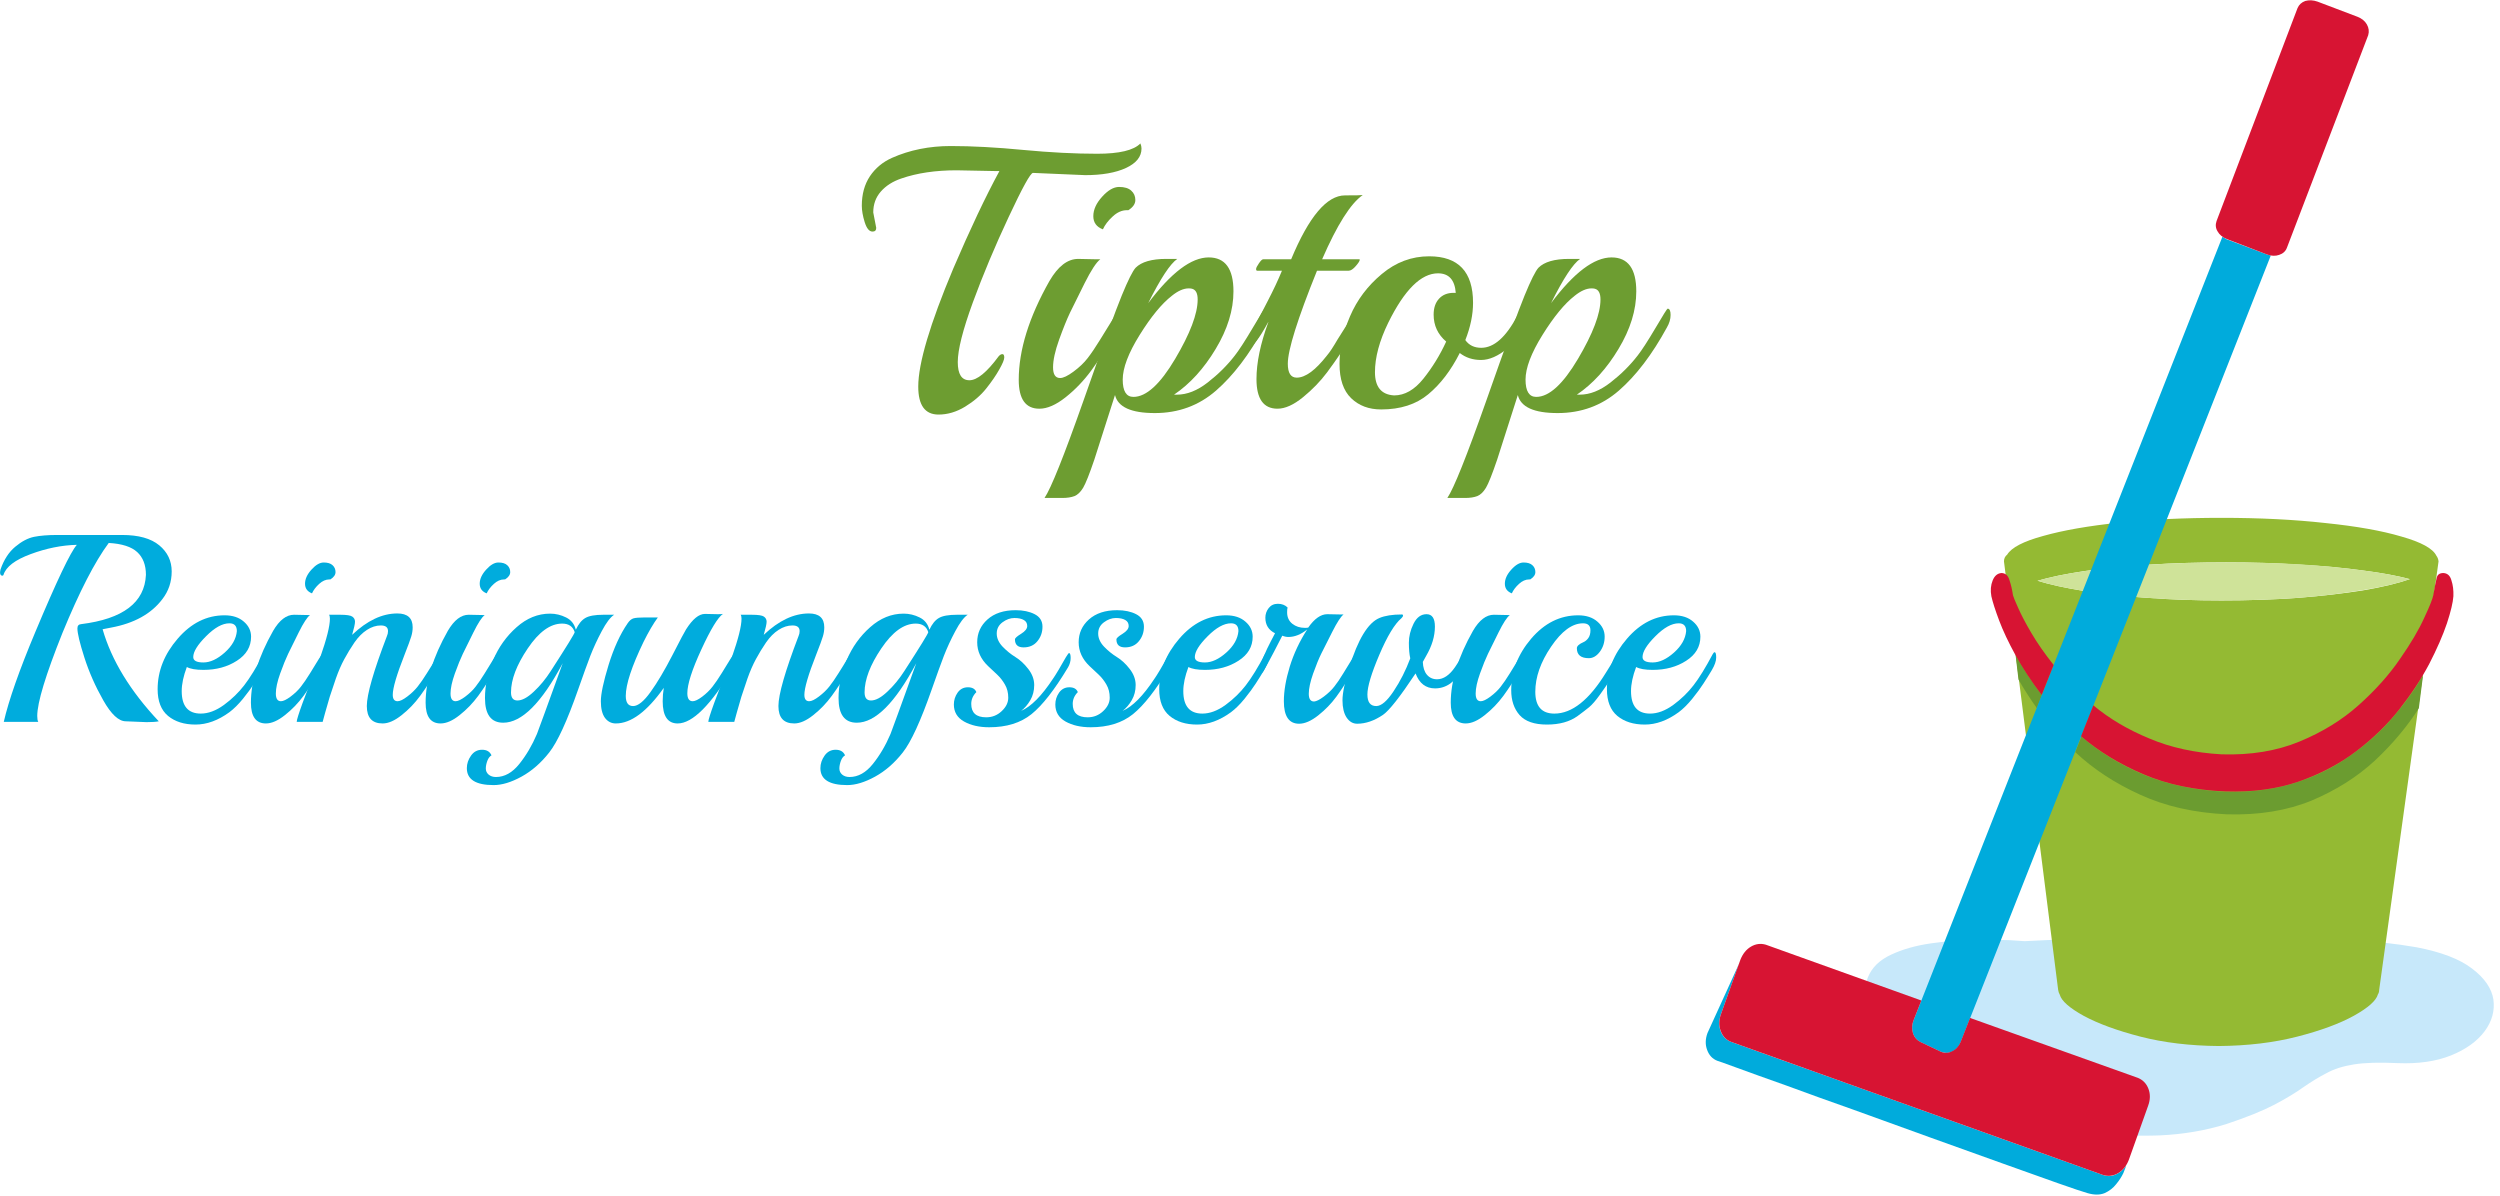
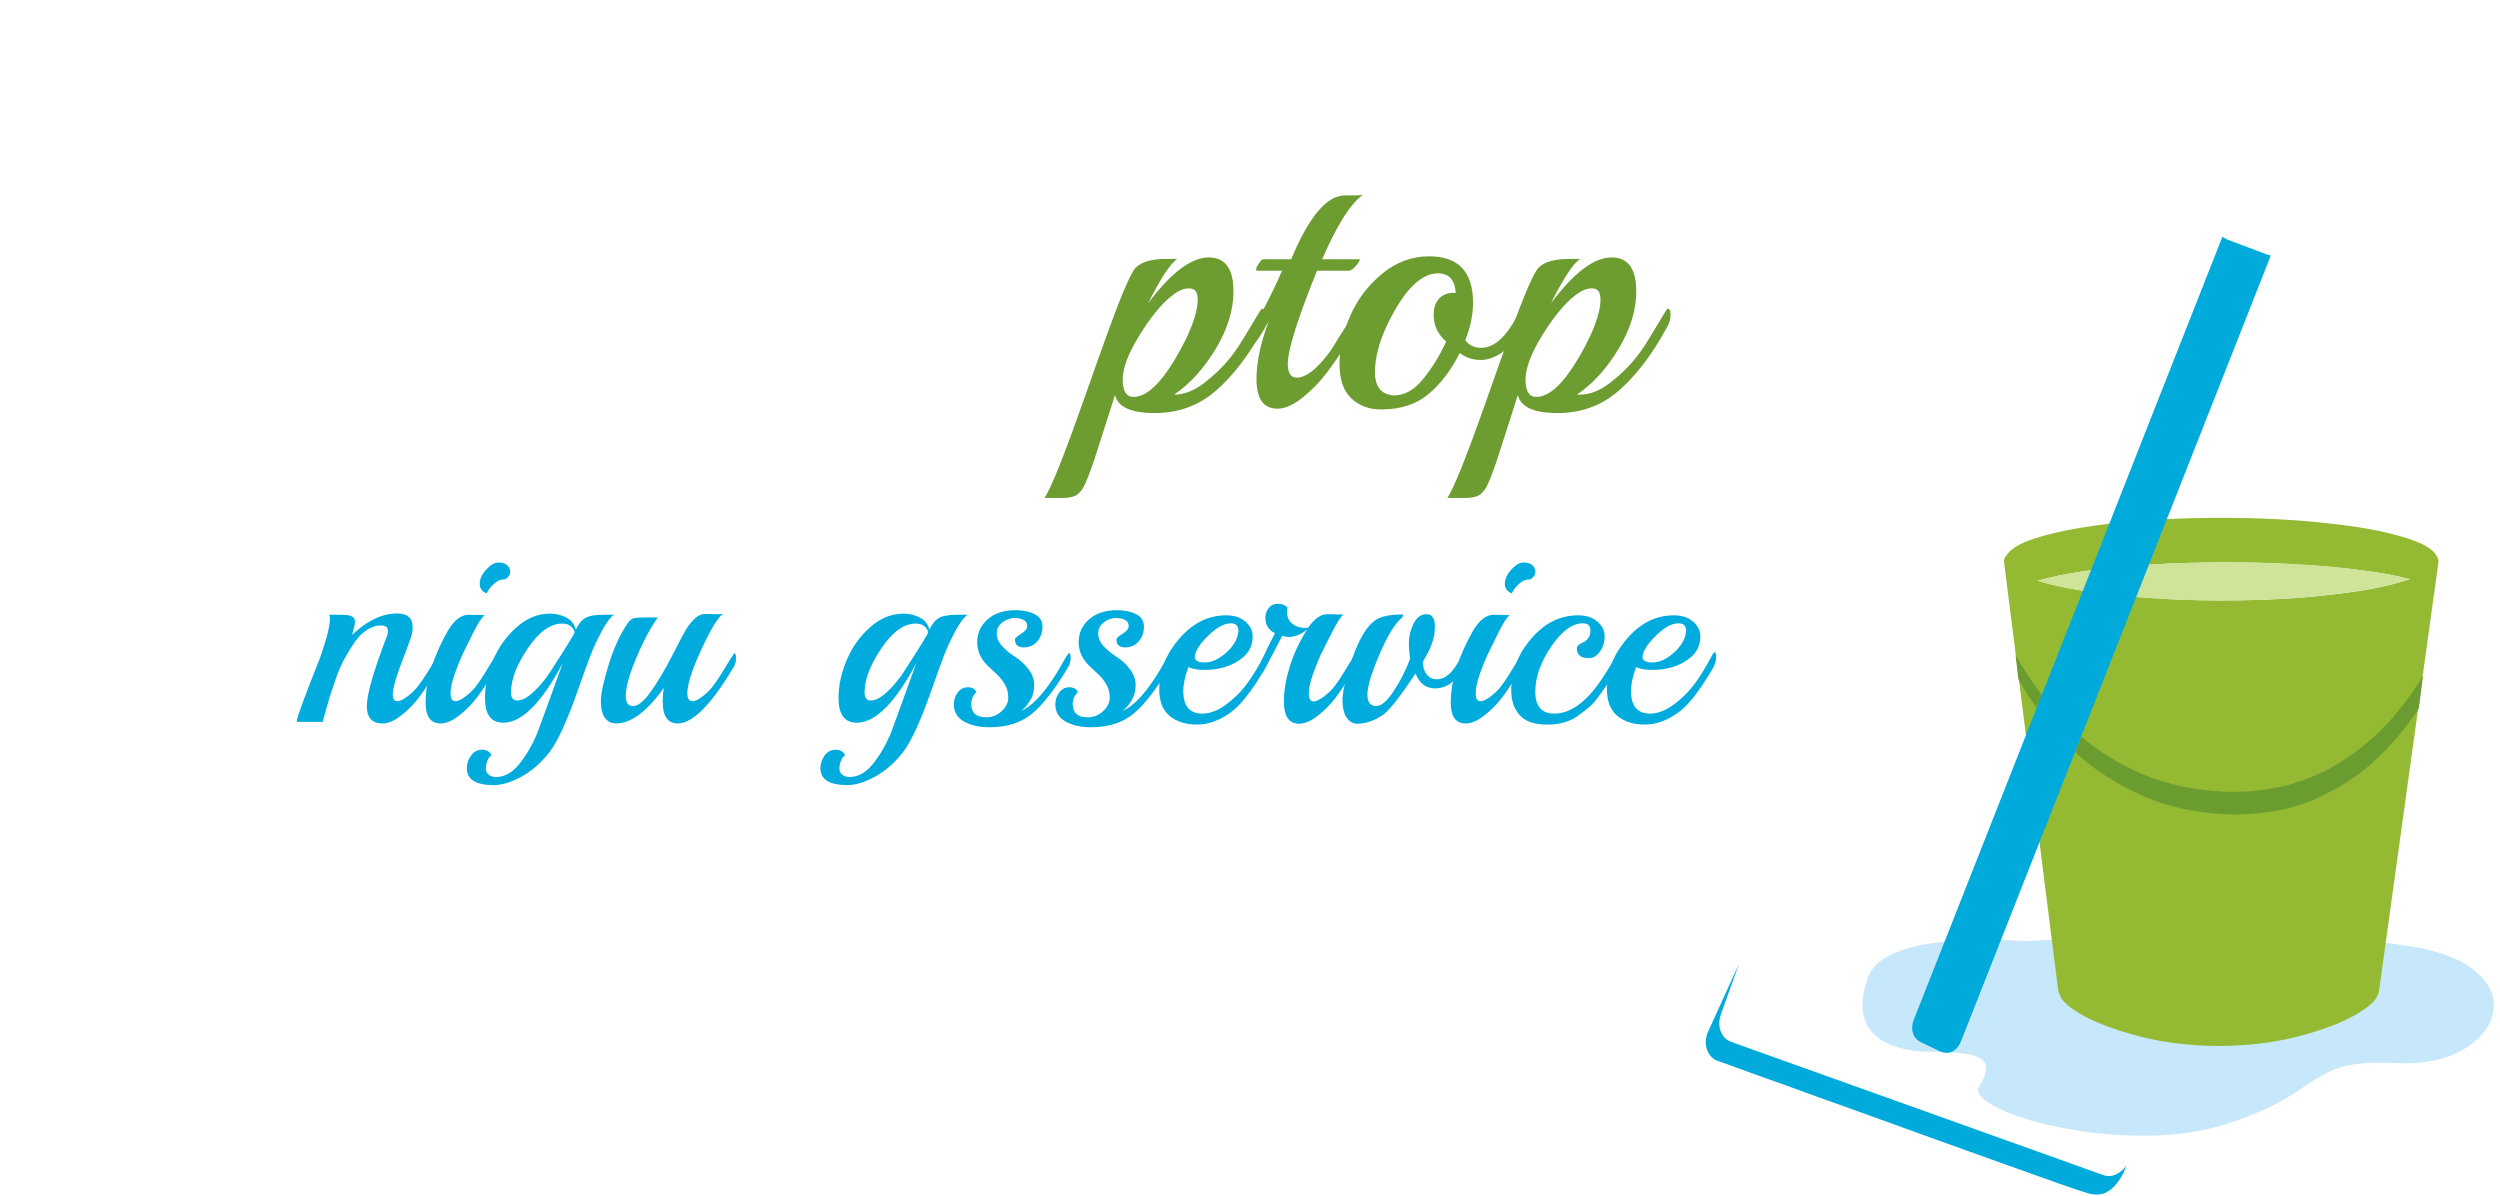
<svg xmlns="http://www.w3.org/2000/svg" viewBox="0 0 560 268" height="268" width="560" xml:space="preserve" id="svg2" version="1.1">
  <defs id="defs6" />
  <g transform="matrix(1.333,0,0,-1.333,0,268)" id="g10">
    <g transform="scale(0.1)" id="g12">
      <path id="path14" style="fill:#c7e8fa;fill-opacity:1;fill-rule:evenodd;stroke:none" d="m 3402.19,428.949 c -0.74,0 -8.87,0.539 -24.42,1.641 -15.89,0.738 -35.78,0.89 -59.61,0.582 -23.86,-0.391 -48.47,-2.383 -73.75,-5.973 -25.31,-3.679 -47.53,-9.969 -66.68,-18.988 -19.53,-9.063 -32.53,-21.871 -39.06,-38.512 -9.72,-27.82 -11.56,-50.937 -5.43,-69.379 6.17,-18.48 19.14,-32.191 39.06,-41.211 19.5,-9.41 44.46,-14.097 74.81,-14.097 30,0 52.23,-1.84 66.68,-5.434 14.1,-3.598 21.87,-9.726 23.32,-18.437 1.44,-8.282 -2.34,-19.692 -11.37,-34.18 -4.72,-8.633 0.86,-18.051 16.8,-28.16 15.9,-10.121 38.83,-19.692 68.83,-28.75 30.04,-8.641 64.02,-15.551 101.95,-20.59 37.97,-4.691 76.64,-6.332 116.02,-4.883 39.41,1.801 76.64,8.121 111.71,18.981 33.6,11.171 60.51,22.031 80.79,32.543 19.84,10.468 36.32,20.429 49.33,29.808 13.01,9.02 25.82,16.828 38.48,23.32 12.3,6.829 27.62,11.75 46.09,14.649 18.05,2.891 42.46,3.59 73.21,2.141 34.68,-1.442 64.68,2.89 89.96,13.011 24.96,10.117 43.75,23.668 56.44,40.668 12.27,16.641 17.15,34.332 14.61,53.16 -2.89,18.75 -14.84,36.129 -35.82,51.993 -20.59,15.937 -51.68,27.847 -93.2,35.82 -35.43,6.129 -75.9,10.668 -121.45,13.558 -45.58,2.848 -93.12,4.68 -142.61,5.391 -49.15,0.738 -97.04,0.738 -143.68,0 -46.99,-0.711 -89.29,-1.762 -126.87,-3.242 -37.58,-1.449 -67.62,-2.699 -90,-3.789 -22.03,-1.102 -33.44,-1.641 -34.14,-1.641" />
      <path id="path16" style="fill:#94ba33;fill-opacity:1;fill-rule:evenodd;stroke:none" d="m 3423.87,1034.57 c 20.97,6.13 47.34,11.56 79.18,16.29 32.15,4.69 68.47,8.28 108.94,10.82 40.16,2.54 83.13,3.83 129.06,3.83 43.72,0 84.93,-1.29 123.6,-3.83 39.06,-2.15 74.1,-5.43 105.15,-9.73 31.49,-3.98 58.05,-8.86 79.73,-14.65 -20.98,-7.26 -47.34,-13.55 -79.18,-18.98 -32.15,-5.04 -68.32,-9.26 -108.44,-12.46 -40.46,-2.93 -83.47,-4.38 -129.02,-4.38 -43.75,0 -85.12,1.45 -124.14,4.38 -39.06,2.5 -74.3,6.33 -105.7,11.37 -31.49,5.07 -57.89,10.82 -79.18,17.34 m 670.15,42.27 c -5.82,11.95 -25.35,22.61 -58.59,32.03 -32.89,9.76 -75.51,17.34 -127.97,22.73 -52.38,5.82 -110.58,8.71 -174.57,8.71 -62.89,0 -120.19,-2.73 -171.87,-8.12 -51.68,-5.43 -94.14,-12.85 -127.43,-22.27 -33.24,-9.02 -53.47,-19.53 -60.66,-31.4 -3.67,-2.9 -5.43,-6.72 -5.43,-11.41 l 91.05,-720.001 c 0.4,-2.929 1.29,-5.629 2.74,-8.129 2.85,-10.5 16.41,-22.421 40.66,-35.781 24.22,-13 55.82,-24.57 94.85,-34.679 39.41,-10.122 83.32,-15.399 131.75,-15.79 48.44,0.391 92.39,5.668 131.76,15.79 39.42,10.109 71.21,21.832 95.43,35.23 23.87,13.32 37.23,25.27 40.12,35.738 1.44,2.192 2.15,4.692 2.15,7.621 l 99.76,720.001 c -0.35,3.59 -1.6,6.87 -3.75,9.73" />
      <path id="path18" style="fill:#cfe399;fill-opacity:1;fill-rule:evenodd;stroke:none" d="m 4049.53,1037.3 c -21.29,5.79 -47.69,10.67 -79.18,14.65 -31.4,4.3 -66.64,7.74 -105.7,10.28 -38.67,2.18 -79.88,3.28 -123.6,3.28 -45.93,0 -88.9,-1.29 -129.06,-3.83 -40.47,-2.54 -76.79,-6.13 -108.94,-10.82 -31.84,-4.73 -58.21,-10.16 -79.18,-16.29 21.29,-6.52 47.69,-12.27 79.18,-17.34 31.4,-5.04 66.64,-8.87 105.7,-11.37 39.02,-2.93 80.39,-4.38 124.14,-4.38 45.55,0 88.56,1.45 129.02,4.38 40.12,3.2 76.29,7.58 108.44,13.01 31.84,5.04 58.2,11.17 79.18,18.43" />
      <path id="path20" style="fill:#6b9c30;fill-opacity:1;fill-rule:evenodd;stroke:none" d="m 3431.45,842.109 c -17.7,23.512 -32.54,46.09 -44.46,67.77 l 4.89,-41.207 c 9.02,-15.902 19.33,-31.992 30.89,-48.242 l 19.53,49.879 -10.85,-28.2 m 640.31,33.629 -7.07,-55.308 c -19.49,-30.7 -44.1,-60.039 -73.71,-87.848 -29.65,-27.461 -65.04,-49.852 -106.25,-67.23 -41.21,-16.993 -88.6,-24.731 -142.07,-23.282 -55.28,2.539 -104.07,13.551 -146.41,33.051 -42.27,19.18 -78.59,43 -108.98,71.559 l 20.62,52.07 -10.27,-26.02 c 29.61,-25.66 64.49,-47.031 104.61,-64.019 40.11,-16.602 85.86,-26.172 137.15,-28.711 42.65,-1.09 81.32,3.789 116.09,14.609 35,10.86 66.09,26.051 93.2,45.59 27.5,19.141 51.33,40.461 71.6,63.942 20.59,23.871 37.78,47.699 51.49,71.597" />
      <path id="path22" style="fill:#00abdc;fill-opacity:1;fill-rule:evenodd;stroke:none" d="m 3809.88,1582.73 -67.77,25.47 c -2.5,1.45 -5.04,2.89 -7.58,4.34 L 3215.66,296.129 c -2.89,-7.578 -3.24,-14.801 -1.09,-21.719 2.19,-6.832 6.52,-11.871 13.01,-15.148 l 33.08,-15.711 c 6.53,-2.891 12.86,-3.082 18.99,-0.539 6.52,2.886 11.4,7.968 14.65,15.148 l 521.56,1322.93 c -1.8,0.36 -3.79,0.9 -5.98,1.64 M 3572.97,52.148 c -0.7,-2.5 -2.38,-6.879 -4.88,-13.008 -2.93,-6.129 -6.88,-12.301 -11.96,-18.441 -5.04,-6.519 -11.56,-11.559 -19.49,-15.148 -7.97,-3.25 -17.54,-3.25 -28.75,0 -7.58,2.148 -24.22,7.731 -49.88,16.75 -25.67,9.07 -57.11,20.277 -94.34,33.641 -37.58,13.398 -77.89,27.848 -120.9,43.398 -43,15.539 -85.5,30.89 -127.38,46.09 -41.95,14.8 -80.12,28.519 -114.41,41.211 -34.69,12.269 -62.35,22.23 -82.97,29.808 -20.59,7.571 -31.29,11.403 -31.99,11.403 -8.32,3.199 -14.11,9.339 -17.35,18.398 -3.24,8.711 -3.08,18.051 0.55,28.16 l 53.12,116.61 -30.35,-84.571 c -3.59,-10.508 -3.83,-20.078 -0.54,-28.75 3.24,-8.679 9.06,-14.609 17.34,-17.898 L 3534.45,35.859 c 7.27,-2.5 14.3,-2.148 21.14,1.129 6.87,2.852 12.69,7.934 17.38,15.16" />
-       <path id="path24" style="fill:#d71433;fill-opacity:1;fill-rule:evenodd;stroke:none" d="m 4122.73,1008.55 c -0.74,-10.46 -4.33,-25.659 -10.85,-45.538 -6.84,-20.242 -16.8,-43.012 -29.81,-68.282 -13.4,-25.351 -30.19,-50.781 -50.43,-76.492 -20.23,-25.656 -44.45,-49.136 -72.66,-70.468 -28.16,-21.321 -60.54,-38.321 -97.07,-50.93 -36.48,-12.352 -77.34,-17.781 -122.53,-16.289 -51.68,2.179 -97.39,11.75 -137.15,28.711 -40.12,16.988 -75.16,38.359 -105.16,63.976 l 20.59,52.032 c 26.75,-22.379 58.2,-40.969 94.33,-55.821 35.78,-15.187 76.29,-24.058 121.49,-26.558 49.1,-1.481 92.89,5.781 131.17,21.718 38.32,15.86 71.4,36.289 99.22,61.25 27.85,24.922 50.82,50.59 68.86,76.993 18.4,26.367 32.19,49.687 41.22,69.918 9.37,19.89 14.41,32.7 15.15,38.52 2.19,12.62 3.99,21.83 5.43,27.62 1.09,5.78 4.88,8.67 11.37,8.67 6.87,-0.35 11.4,-4.49 13.55,-12.46 2.54,-7.58 3.67,-16.41 3.28,-26.57 m -691.83,-165.89 20.08,50.391 c -15.2,19.179 -27.66,37.07 -37.39,53.668 -9.8,16.64 -17.22,30.781 -22.26,42.34 -5.08,11.171 -7.97,18.241 -8.67,21.141 -1.45,9.72 -3.44,18.24 -5.98,25.46 -2.15,7.62 -6.48,11.57 -13.01,11.92 -6.83,-0.35 -11.95,-4.49 -15.15,-12.46 -3.25,-7.97 -3.99,-16.8 -2.19,-26.57 2.19,-9.761 6.52,-23.32 13.05,-40.659 6.48,-17.34 15.7,-36.871 27.61,-58.551 11.92,-21.68 26.6,-43.949 43.91,-66.68 m 162.11,-643.601 -282.46,100.863 -16.25,-41.211 c -3.25,-7.191 -8.13,-12.262 -14.65,-15.16 -6.13,-2.891 -12.46,-2.891 -18.99,0 l -33.08,15.711 c -6.49,3.277 -10.82,8.316 -13.01,15.148 -2.15,7.27 -1.8,14.5 1.09,21.719 l 13.01,33.09 -261.33,93.793 c -8.67,2.5 -16.99,1.437 -24.96,-3.242 -7.93,-4.692 -13.86,-12.11 -17.85,-22.231 l -32.54,-91.09 c -3.59,-10.121 -3.83,-19.539 -0.54,-28.211 3.24,-9.019 9.06,-15.148 17.34,-18.437 L 3534.45,35.859 c 8.71,-2.5 17,-1.41 24.96,3.281 7.97,4.688 13.91,12.109 17.89,22.23 l 32.5,91.09 c 3.68,10.117 3.83,19.488 0.55,28.199 -3.24,8.68 -9.02,14.809 -17.34,18.399 m 249.96,1395.081 c -2.19,-5.82 -6.49,-9.8 -13.01,-11.95 -6.13,-2.19 -12.85,-1.99 -20.08,0.54 l -67.77,26.02 c -7.23,2.85 -12.46,7.23 -15.7,13.01 -3.29,5.39 -3.79,11.21 -1.64,17.34 l 136.09,357.85 c 2.5,5.78 6.87,9.73 13.01,11.92 6.48,1.79 13.4,1.44 20.58,-1.1 l 67.23,-25.5 c 7.23,-2.86 12.5,-7.19 15.74,-12.97 3.24,-5.78 3.95,-11.76 2.19,-17.89 l -136.64,-357.27" />
-       <path id="path26" style="fill:#6d9d31;fill-opacity:1;fill-rule:nonzero;stroke:none" d="m 1823.36,1716.21 -87.5,3.75 c -4.18,0 -17.81,-24.76 -40.94,-74.22 -23.12,-49.37 -43.2,-97.19 -60.15,-143.44 -16.88,-46.25 -25.32,-79.64 -25.32,-100.15 0,-20.43 6.49,-30.63 19.53,-30.63 13.01,0 29.42,13.44 49.22,40.32 2.07,2.38 4.14,3.59 6.25,3.59 2.07,0 3.13,-1.88 3.13,-5.63 0,-3.67 -2.81,-10.42 -8.44,-20.31 -5.55,-9.92 -12.89,-20.58 -22.03,-32.03 -9.06,-11.37 -20.86,-21.48 -35.31,-30.31 -14.5,-8.83 -29.38,-13.28 -44.69,-13.28 -22.73,0 -34.06,15.66 -34.06,47.03 0,38.83 19.61,105 58.9,198.44 28.13,65.7 53.95,120.31 77.5,163.75 h -8.12 l -63.75,1.25 c -35.55,0 -66.53,-4.61 -92.97,-13.75 -14.49,-4.93 -26.02,-12.27 -34.53,-22.04 -8.44,-9.68 -12.66,-21.36 -12.66,-35 l 5,-25.93 c 0,-4.18 -2.11,-6.25 -6.25,-6.25 -5.43,0 -9.8,5.23 -13.12,15.78 -3.25,10.51 -4.85,19.73 -4.85,27.65 0,19.38 4.53,35.86 13.6,49.54 9.14,13.63 21.56,23.94 37.18,30.93 29.77,13.21 62.66,19.85 98.6,19.85 36.01,0 76.76,-2.19 122.19,-6.57 45.39,-4.29 86.71,-6.4 123.9,-6.4 37.27,0 61.49,5.78 72.66,17.34 1.25,-2.93 1.87,-5.78 1.87,-8.59 0,-13.67 -8.71,-24.53 -26.09,-32.66 -17.42,-8.04 -40.31,-12.03 -68.75,-12.03 z m 72.77,-58.91 h -2.5 c -8.36,0 -16.33,-3.55 -23.9,-10.62 -7.62,-6.99 -13.09,-14.18 -16.41,-21.56 -10.74,4.06 -16.09,11.44 -16.09,22.18 0,10.82 4.92,21.72 14.84,32.66 9.88,10.94 19.38,16.41 28.44,16.41 9.14,0 15.97,-2.11 20.47,-6.25 4.57,-4.07 6.87,-9.34 6.87,-15.78 0,-6.37 -3.9,-12.04 -11.72,-17.04 z m -84.37,-81.87 30.94,-0.63 h 6.25 c -6.57,-4.92 -15.4,-18.35 -26.41,-40.31 -10.94,-21.87 -19.14,-38.4 -24.53,-49.53 -5.31,-11.17 -11.41,-26.25 -18.28,-45.31 -6.8,-18.99 -10.16,-34.45 -10.16,-46.41 0,-11.99 3.95,-17.97 11.88,-17.97 5.31,0 12.81,3.6 22.5,10.78 9.76,7.19 17.73,14.77 23.9,22.82 6.25,8.12 13.17,18.36 20.78,30.78 7.7,12.38 14.3,23.12 19.85,32.19 5.62,9.14 8.82,13.75 9.68,13.75 2.39,0 3.6,-3.87 3.6,-11.57 0,-7.61 -2.03,-14.92 -6.1,-21.87 -15.31,-25.63 -29.29,-47.03 -41.87,-64.22 -12.62,-17.19 -26.99,-32.19 -43.13,-45 -16.17,-12.81 -30.86,-19.22 -44.06,-19.22 -23.12,0 -34.69,16.13 -34.69,48.44 0,50 17.19,105.35 51.57,166.09 14.37,24.77 30.47,37.19 48.28,37.19 z" />
-       <path id="path28" style="fill:#6d9d31;fill-opacity:1;fill-rule:nonzero;stroke:none" d="m 2124.14,1460.12 c -24.8,-45.43 -51.68,-80.74 -80.62,-105.94 -28.99,-25.23 -63.29,-37.81 -102.97,-37.81 -39.69,0 -62,10.11 -66.88,30.31 l -34.69,-108.44 c -8.32,-24.45 -14.6,-40.31 -18.9,-47.5 -4.38,-7.19 -9.22,-11.79 -14.53,-13.9 -5.39,-2.07 -12.27,-3.13 -20.63,-3.13 h -29.69 c 10.75,15.74 32.47,69.96 65.16,162.66 32.58,92.81 54.14,152.03 64.69,177.65 10.51,25.63 18.28,41.14 23.28,46.57 9.88,9.88 27.03,14.84 51.41,14.84 h 18.59 c -11.99,-8.24 -28.28,-33.05 -48.91,-74.38 38.44,51.25 72.35,76.88 101.72,76.88 27.7,0 41.56,-19.02 41.56,-57.03 0,-31.49 -9.96,-63.71 -29.84,-96.72 -19.8,-33.05 -43.12,-58.67 -70,-76.88 h 4.84 c 16.96,0 34.22,6.8 51.72,20.47 17.58,13.64 32.82,28.75 45.63,45.32 7.07,9.06 17.03,24.41 29.84,46.09 12.81,21.76 19.61,32.66 20.47,32.66 3.32,0 5,-3.56 5,-10.63 0,-6.99 -2.11,-14.02 -6.25,-21.09 z m -120.94,65.15 c -1.25,0.39 -3.12,0.63 -5.62,0.63 -8.67,0 -18.13,-4.18 -28.44,-12.5 -16.99,-13.24 -35,-35.16 -54.06,-65.78 -18.99,-30.55 -28.44,-55.55 -28.44,-75 0,-19.38 5.98,-29.07 17.97,-29.07 21.56,0 44.92,21.29 70.16,63.91 25.19,42.58 37.81,75.86 37.81,99.84 0,10.32 -3.13,16.29 -9.38,17.97 z" />
+       <path id="path28" style="fill:#6d9d31;fill-opacity:1;fill-rule:nonzero;stroke:none" d="m 2124.14,1460.12 c -24.8,-45.43 -51.68,-80.74 -80.62,-105.94 -28.99,-25.23 -63.29,-37.81 -102.97,-37.81 -39.69,0 -62,10.11 -66.88,30.31 l -34.69,-108.44 c -8.32,-24.45 -14.6,-40.31 -18.9,-47.5 -4.38,-7.19 -9.22,-11.79 -14.53,-13.9 -5.39,-2.07 -12.27,-3.13 -20.63,-3.13 h -29.69 c 10.75,15.74 32.47,69.96 65.16,162.66 32.58,92.81 54.14,152.03 64.69,177.65 10.51,25.63 18.28,41.14 23.28,46.57 9.88,9.88 27.03,14.84 51.41,14.84 h 18.59 c -11.99,-8.24 -28.28,-33.05 -48.91,-74.38 38.44,51.25 72.35,76.88 101.72,76.88 27.7,0 41.56,-19.02 41.56,-57.03 0,-31.49 -9.96,-63.71 -29.84,-96.72 -19.8,-33.05 -43.12,-58.67 -70,-76.88 c 16.96,0 34.22,6.8 51.72,20.47 17.58,13.64 32.82,28.75 45.63,45.32 7.07,9.06 17.03,24.41 29.84,46.09 12.81,21.76 19.61,32.66 20.47,32.66 3.32,0 5,-3.56 5,-10.63 0,-6.99 -2.11,-14.02 -6.25,-21.09 z m -120.94,65.15 c -1.25,0.39 -3.12,0.63 -5.62,0.63 -8.67,0 -18.13,-4.18 -28.44,-12.5 -16.99,-13.24 -35,-35.16 -54.06,-65.78 -18.99,-30.55 -28.44,-55.55 -28.44,-75 0,-19.38 5.98,-29.07 17.97,-29.07 21.56,0 44.92,21.29 70.16,63.91 25.19,42.58 37.81,75.86 37.81,99.84 0,10.32 -3.13,16.29 -9.38,17.97 z" />
      <path id="path30" style="fill:#6d9d31;fill-opacity:1;fill-rule:nonzero;stroke:none" d="m 2290,1682.77 c -20.31,-14.06 -43.09,-50.07 -68.28,-107.97 h 62.66 l 0.62,-0.62 c 0,-2.11 -2.3,-5.74 -6.88,-10.94 -4.49,-5.12 -8.39,-7.65 -11.71,-7.65 h -53.29 c -32.73,-81.06 -49.06,-133.13 -49.06,-156.25 0,-15.63 5,-23.44 15,-23.44 14.46,0 31.41,12.38 50.78,37.19 4.57,5.31 10.55,14.37 17.97,27.18 19.07,30.63 28.99,45.94 29.85,45.94 2.38,0 3.59,-3.36 3.59,-10 -0.43,-15.62 -17.58,-46.21 -51.41,-91.72 -11.17,-14.92 -24.61,-28.75 -40.31,-41.56 -15.74,-12.81 -30,-19.22 -42.81,-19.22 -23.56,0 -35.31,16.56 -35.31,49.69 0,27.58 6.6,59.41 19.84,95.47 v 0.62 c -7.81,-14.49 -14.53,-25.27 -20.16,-32.34 -5.54,-6.99 -8.71,-10.47 -9.53,-10.47 -1.68,0 -2.5,2.54 -2.5,7.66 0,5.19 2.74,13.59 8.28,25.15 5.63,11.56 13.28,26.6 22.97,45.16 9.69,18.63 17.66,35.62 23.91,50.94 h -41.56 c -1.25,0 -1.88,0.93 -1.88,2.81 0,1.87 1.56,5.04 4.69,9.53 3.12,4.57 5.51,6.87 7.19,6.87 h 47.03 c 29.76,71.57 59.92,107.35 90.47,107.35 17.81,0 27.73,0.19 29.84,0.62 z" />
      <path id="path32" style="fill:#6d9d31;fill-opacity:1;fill-rule:nonzero;stroke:none" d="m 2549.73,1479.96 c 1.25,2.5 2.5,3.75 3.75,3.75 2.5,0 3.75,-3.12 3.75,-9.37 0,-19.81 -7.97,-36.22 -23.91,-49.22 -15.86,-13.05 -30.7,-19.53 -44.53,-19.53 -13.87,0 -25.78,3.9 -35.78,11.71 -14.81,-29.29 -32.46,-52.42 -52.97,-69.37 -20.43,-16.99 -46.8,-25.47 -79.06,-25.47 -20.63,0 -37.46,6.29 -50.47,18.91 -13.05,12.58 -19.53,31.79 -19.53,57.65 0,25.82 5.86,52.5 17.65,80 11.76,27.5 29.53,51.14 53.28,70.94 23.75,19.88 50.32,29.84 79.69,29.84 49.14,0 73.75,-26.05 73.75,-78.12 0,-19.8 -4.33,-40.7 -12.97,-62.66 6.14,-8.67 15.04,-12.97 26.72,-12.97 21.45,0 41.64,17.97 60.63,53.91 z m -103.44,38.44 c -1.68,21.87 -11.64,32.81 -29.84,32.81 -28.44,0 -56.33,-27.66 -83.6,-82.97 -14.92,-30.62 -22.34,-58.36 -22.34,-83.12 0,-24.81 10.7,-37.82 32.19,-39.07 17.81,0 34.21,9.38 49.21,28.13 15.08,18.83 27.86,39.61 38.29,62.34 -14.07,11.96 -21.1,27.07 -21.1,45.32 0,11.13 2.97,20 8.91,26.56 6.01,6.64 14.22,10 24.53,10 z" />
      <path id="path34" style="fill:#6d9d31;fill-opacity:1;fill-rule:nonzero;stroke:none" d="m 2801.05,1460.12 c -24.8,-45.43 -51.67,-80.74 -80.62,-105.94 -28.98,-25.23 -63.28,-37.81 -102.97,-37.81 -39.69,0 -61.99,10.11 -66.87,30.31 l -34.69,-108.44 c -8.32,-24.45 -14.61,-40.31 -18.91,-47.5 -4.37,-7.19 -9.22,-11.79 -14.53,-13.9 -5.39,-2.07 -12.26,-3.13 -20.62,-3.13 h -29.69 c 10.74,15.74 32.46,69.96 65.15,162.66 32.58,92.81 54.15,152.03 64.69,177.65 10.51,25.63 18.28,41.14 23.28,46.57 9.89,9.88 27.03,14.84 51.41,14.84 h 18.59 c -11.99,-8.24 -28.28,-33.05 -48.9,-74.38 38.43,51.25 72.34,76.88 101.72,76.88 27.69,0 41.56,-19.02 41.56,-57.03 0,-31.49 -9.96,-63.71 -29.85,-96.72 -19.8,-33.05 -43.12,-58.67 -70,-76.88 h 4.85 c 16.95,0 34.22,6.8 51.72,20.47 17.58,13.64 32.81,28.75 45.62,45.32 7.07,9.06 17.03,24.41 29.85,46.09 12.81,21.76 19.61,32.66 20.46,32.66 3.32,0 5,-3.56 5,-10.63 0,-6.99 -2.1,-14.02 -6.25,-21.09 z m -120.93,65.15 c -1.25,0.39 -3.13,0.63 -5.63,0.63 -8.67,0 -18.12,-4.18 -28.44,-12.5 -16.99,-13.24 -35,-35.16 -54.06,-65.78 -18.98,-30.55 -28.44,-55.55 -28.44,-75 0,-19.38 5.98,-29.07 17.97,-29.07 21.57,0 44.93,21.29 70.16,63.91 25.2,42.58 37.81,75.86 37.81,99.84 0,10.32 -3.12,16.29 -9.37,17.97 z" />
-       <path id="path36" style="fill:#00acdd;fill-opacity:1;fill-rule:nonzero;stroke:none" d="m 267.578,1094.18 c 13.942,-11.56 20.942,-26.21 20.942,-43.91 0,-17.61 -5.282,-33.2 -15.79,-46.72 -18.671,-24.601 -47.3,-40.46 -85.929,-47.652 l -14.379,-2.808 c 15,-52.192 46.449,-103.75 94.379,-154.692 -4.5,-0.937 -11.371,-1.41 -20.629,-1.41 l -34.692,1.41 c -11.992,0 -24.64,11.762 -37.96,35.313 -13.36,23.519 -23.911,47.5 -31.719,71.879 -7.821,24.449 -11.723,40.781 -11.723,48.898 0,4.461 2.07,6.883 6.25,7.192 70.512,8.75 106.793,36.332 108.902,82.81 0,16.56 -4.921,29.3 -14.679,38.28 -9.692,8.95 -25.629,14.07 -47.821,15.32 -23.429,-31.57 -49.371,-82 -77.808,-151.25 C 76.68,876.289 62.578,829.801 62.578,807.301 c 0,-4.492 0.543,-7.77 1.723,-9.84 H 6.328 c 8.32,36.25 26.012,86.641 53.121,151.25 35.941,85.699 59.141,134.449 69.692,146.249 -25.551,-0.62 -51.41,-5.86 -77.66,-15.62 -26.25,-9.69 -41.48,-21.33 -45.621,-34.85 -0.309,-0.94 -0.938,-1.4 -1.879,-1.4 -2.609,0 -3.902,1.95 -3.902,5.93 0,0.63 0.23,2.11 0.781,4.53 5.699,16.45 13.941,29.15 24.691,38.13 10.82,9.06 21.398,14.61 31.719,16.72 10.391,2.07 23.281,3.12 38.59,3.12 H 205.23 c 27.579,0 48.36,-5.78 62.348,-17.34 z M 445.82,914.488 c 1.758,0 2.66,-2.968 2.66,-8.898 0,-5.86 -2.429,-12.82 -7.191,-20.942 -4.809,-8.046 -9.527,-15.628 -14.219,-22.808 -4.609,-7.192 -10.781,-15.629 -18.59,-25.32 -7.82,-9.61 -15.468,-17.18 -22.968,-22.809 C 366.52,799.84 347.539,792.93 328.48,792.93 c -18.992,0 -34.339,4.84 -46.101,14.531 -11.68,9.769 -17.5,24.73 -17.5,44.84 0,30.629 11.25,58.949 33.75,85 22.5,26.14 48.75,39.219 78.75,39.219 13.519,0 24.301,-3.551 32.351,-10.622 8.122,-6.988 12.18,-15.429 12.18,-25.308 0,-16.801 -7.961,-30.281 -23.898,-40.469 -15.864,-10.242 -34.614,-15.32 -56.25,-15.32 -12.621,0 -21.883,1.609 -27.813,4.847 -5.75,-15.238 -8.597,-28.707 -8.597,-40.468 0,-25.231 10.668,-37.809 32.027,-37.809 12.582,0 25.551,4.84 38.91,14.527 13.32,9.762 24.691,20.782 34.063,32.973 9.449,12.18 20.238,29.68 32.347,52.5 1.129,2.07 2.18,3.117 3.121,3.117 z m -47.808,35.473 c 0,8.75 -4.184,13.129 -12.5,13.129 -11.801,0 -24.852,-7.27 -39.223,-21.719 -14.379,-14.383 -21.559,-26.062 -21.559,-35 0,-6.062 5.661,-9.07 17.032,-9.07 11.437,0 23.359,5.508 35.777,16.57 12.5,11.129 19.301,23.16 20.473,36.09 z" />
-       <path id="path38" style="fill:#00acdd;fill-opacity:1;fill-rule:nonzero;stroke:none" d="m 555.23,1036.84 h -1.71 c -6.059,0 -11.84,-2.58 -17.348,-7.66 -5.551,-5.12 -9.492,-10.39 -11.871,-15.78 -7.821,3.01 -11.723,8.44 -11.723,16.25 0,7.81 3.594,15.66 10.781,23.59 7.192,8.01 14.063,12.03 20.621,12.03 6.641,0 11.61,-1.52 14.848,-4.53 3.32,-3.04 5,-6.87 5,-11.56 0,-4.61 -2.887,-8.71 -8.598,-12.34 z m -61.089,-59.379 22.5,-0.473 h 4.379 c -4.809,-3.547 -11.18,-13.277 -19.071,-29.218 -7.929,-15.93 -13.859,-27.969 -17.808,-36.09 -3.871,-8.051 -8.282,-18.981 -13.282,-32.809 -4.918,-13.75 -7.339,-25 -7.339,-33.75 0,-8.672 2.851,-12.973 8.589,-12.973 3.832,0 9.262,2.582 16.25,7.813 7.071,5.309 12.852,10.859 17.34,16.719 4.571,5.82 9.61,13.199 15.16,22.191 5.512,9.059 10.313,16.867 14.371,23.43 4.071,6.57 6.411,9.847 7.04,9.847 1.75,0 2.652,-2.769 2.652,-8.277 0,-5.551 -1.524,-10.859 -4.531,-15.941 -11.051,-18.668 -21.172,-34.219 -30.313,-46.719 -9.18,-12.422 -19.648,-23.242 -31.406,-32.5 -11.684,-9.301 -22.301,-13.91 -31.871,-13.91 -16.801,0 -25.16,11.648 -25.16,35 0,36.328 12.418,76.57 37.339,120.629 10.508,18.011 22.231,27.031 35.161,27.031 z" />
      <path id="path40" style="fill:#00acdd;fill-opacity:1;fill-rule:nonzero;stroke:none" d="m 736.559,887.93 c -11.168,-18.668 -21.329,-34.219 -30.469,-46.719 -9.059,-12.422 -19.488,-23.242 -31.25,-32.5 -11.68,-9.301 -22.301,-13.91 -31.871,-13.91 -17.739,0 -26.559,9.73 -26.559,29.219 0,19.46 11.25,58.64 33.75,117.5 1.25,2.699 1.871,5.511 1.871,8.441 0,6.328 -4.019,9.527 -12.031,9.527 -7.93,0 -15.738,-2.5 -23.441,-7.5 -7.61,-4.918 -14.61,-11.949 -20.938,-21.09 -6.242,-9.179 -11.949,-18.519 -17.031,-27.968 -5.11,-9.379 -9.84,-20.27 -14.211,-32.66 -4.301,-12.301 -7.738,-22.571 -10.32,-30.782 -2.5,-8.238 -5.079,-17.109 -7.649,-26.558 -2.5,-9.379 -3.91,-14.532 -4.219,-15.469 H 498.59 c 0,6.25 13.172,42.379 39.531,108.437 10.828,30.942 16.258,52.543 16.258,64.84 0,3.012 -0.469,5.242 -1.41,6.723 h 18.91 c 10.5,0 17.223,-1.051 20.152,-3.121 3.008,-2.11 4.528,-4.961 4.528,-8.602 0,-3.547 -1.637,-10.898 -4.84,-22.027 25.191,23.949 50.511,35.937 75.941,35.937 17.18,0 25.781,-7.769 25.781,-23.277 0,-5.121 -0.781,-10.242 -2.351,-15.32 -1.481,-5.11 -5.231,-15.313 -11.25,-30.621 C 666.602,876.762 660,854.262 660,842.93 c 0,-7.192 2.699,-10.782 8.121,-10.782 3.949,0 9.418,2.653 16.41,7.973 7.071,5.391 12.891,11.008 17.5,16.867 4.688,5.942 9.77,13.321 15.309,22.192 5.629,8.832 10.359,16.558 14.219,23.121 3.953,6.57 6.25,9.847 6.882,9.847 1.758,0 2.649,-2.769 2.649,-8.277 0,-5.551 -1.52,-10.859 -4.531,-15.941 z" />
      <path id="path42" style="fill:#00acdd;fill-opacity:1;fill-rule:nonzero;stroke:none" d="m 848.789,1036.84 h -1.719 c -6.05,0 -11.84,-2.58 -17.34,-7.66 -5.55,-5.12 -9.5,-10.39 -11.878,-15.78 -7.813,3.01 -11.723,8.44 -11.723,16.25 0,7.81 3.601,15.66 10.781,23.59 7.192,8.01 14.07,12.03 20.629,12.03 6.641,0 11.602,-1.52 14.84,-4.53 3.32,-3.04 5,-6.87 5,-11.56 0,-4.61 -2.891,-8.71 -8.59,-12.34 z m -61.09,-59.379 22.5,-0.473 h 4.371 c -4.8,-3.547 -11.172,-13.277 -19.058,-29.218 -7.934,-15.93 -13.871,-27.969 -17.813,-36.09 -3.871,-8.051 -8.289,-18.981 -13.289,-32.809 -4.922,-13.75 -7.34,-25 -7.34,-33.75 0,-8.672 2.852,-12.973 8.59,-12.973 3.828,0 9.262,2.582 16.25,7.813 7.07,5.309 12.86,10.859 17.352,16.719 4.566,5.82 9.609,13.199 15.148,22.191 5.512,9.059 10.32,16.867 14.379,23.43 4.063,6.57 6.41,9.847 7.031,9.847 1.758,0 2.66,-2.769 2.66,-8.277 0,-5.551 -1.531,-10.859 -4.531,-15.941 -11.058,-18.668 -21.179,-34.219 -30.32,-46.719 -9.18,-12.422 -19.649,-23.242 -31.399,-32.5 -11.679,-9.301 -22.308,-13.91 -31.878,-13.91 -16.801,0 -25.153,11.648 -25.153,35 0,36.328 12.422,76.57 37.34,120.629 10.512,18.011 22.231,27.031 35.16,27.031 z" />
      <path id="path44" style="fill:#00acdd;fill-opacity:1;fill-rule:nonzero;stroke:none" d="m 1013.87,977.461 h 18.12 c -6.37,-4.18 -13.28,-13.359 -20.78,-27.5 -7.5,-14.063 -13.909,-27.93 -19.222,-41.563 C 986.762,894.73 980,876.051 971.68,852.301 953.012,798.949 936.762,763.551 922.93,746.051 909.18,728.48 893.629,714.922 876.371,705.43 c -17.191,-9.45 -32.82,-14.219 -46.883,-14.219 -30,0 -45,9.488 -45,28.437 0,7.5 2.352,14.532 7.032,21.09 4.609,6.563 10.781,9.852 18.601,9.852 7.809,0 13.039,-3.129 15.777,-9.379 -3.046,-1.762 -5.386,-4.879 -7.027,-9.371 -1.68,-4.57 -2.5,-8.828 -2.5,-12.82 0,-4.059 1.559,-7.418 4.68,-10.149 3.211,-2.699 7.347,-4.07 12.347,-4.07 14.454,0 27.543,7.308 39.223,21.879 11.641,14.492 21.559,31.332 29.68,50.468 2.078,5.122 16.488,44.731 43.289,118.903 -35.43,-66.672 -68.75,-100 -100,-100 -20.43,0 -30.629,13.789 -30.629,41.41 0,21.019 4.57,42.34 13.75,63.91 9.141,21.641 22.269,40.039 39.379,55.149 17.07,15.199 35.82,22.82 56.25,22.82 9.371,0 18.32,-2.149 26.871,-6.41 8.519,-4.18 13.988,-11.051 16.41,-20.629 4.449,9.578 9.758,16.14 15.93,19.687 6.14,3.633 16.25,5.473 30.319,5.473 z m -48.132,-29.223 c -3.039,9.571 -10.078,14.383 -21.09,14.383 -19.808,0 -39.058,-13.91 -57.808,-41.723 -18.75,-27.738 -28.129,-52.347 -28.129,-73.91 0,-9.058 3.59,-13.59 10.777,-13.59 7.813,0 16.922,4.883 27.352,14.692 10.5,9.762 20,21.25 28.43,34.371 26.96,41.758 40.468,63.668 40.468,65.777 z" />
      <path id="path46" style="fill:#00acdd;fill-opacity:1;fill-rule:nonzero;stroke:none" d="m 1184.69,978.871 21.56,-0.473 c 4.57,0 7.42,0.153 8.59,0.473 -8.43,-5.75 -20.54,-25.633 -36.25,-59.691 -15.74,-34.059 -23.59,-58.59 -23.59,-73.59 0,-8.988 3.01,-13.442 9.06,-13.442 3.83,0 9.14,2.543 15.94,7.653 6.76,5.078 12.54,10.711 17.34,16.879 4.77,6.129 9.93,13.672 15.47,22.66 5.51,9.058 10.31,16.871 14.38,23.43 4.06,6.57 6.4,9.851 7.03,9.851 1.76,0 2.66,-2.891 2.66,-8.601 0,-5.622 -1.68,-11.008 -5,-16.09 -37.19,-62.11 -68.25,-93.129 -93.13,-93.129 -16.8,0 -25.16,12.429 -25.16,37.347 0,7.813 0.63,15.313 1.88,22.5 -28.24,-39.918 -55.12,-59.847 -80.63,-59.847 -7.5,0 -13.59,3.129 -18.28,9.379 -4.61,6.332 -6.87,15.66 -6.87,27.968 0,12.262 4.29,32.582 12.97,60.942 8.75,28.32 19.41,51.64 32.03,70 3.01,4.449 6.25,7.219 9.69,8.281 3.43,1.008 9.92,1.559 19.53,1.559 h 21.56 c -7.5,-10.231 -15.59,-24.02 -24.22,-41.41 -19.8,-41.051 -29.69,-71.211 -29.69,-90.469 0,-11.36 4.1,-17.031 12.35,-17.031 8.2,0 18,7.89 29.37,23.75 11.45,15.941 23.67,36.57 36.72,61.878 13.01,25.391 20.62,39.762 22.81,43.122 11.02,17.39 21.64,26.101 31.88,26.101 z" />
-       <path id="path48" style="fill:#00acdd;fill-opacity:1;fill-rule:nonzero;stroke:none" d="m 1428.24,887.93 c -11.17,-18.668 -21.33,-34.219 -30.47,-46.719 -9.06,-12.422 -19.49,-23.242 -31.25,-32.5 -11.68,-9.301 -22.3,-13.91 -31.87,-13.91 -17.74,0 -26.56,9.73 -26.56,29.219 0,19.46 11.25,58.64 33.75,117.5 1.25,2.699 1.87,5.511 1.87,8.441 0,6.328 -4.02,9.527 -12.03,9.527 -7.93,0 -15.74,-2.5 -23.44,-7.5 -7.62,-4.918 -14.61,-11.949 -20.94,-21.09 -6.25,-9.179 -11.95,-18.519 -17.03,-27.968 -5.11,-9.379 -9.84,-20.27 -14.22,-32.66 -4.29,-12.301 -7.73,-22.571 -10.31,-30.782 -2.5,-8.238 -5.08,-17.109 -7.65,-26.558 -2.5,-9.379 -3.91,-14.532 -4.22,-15.469 h -43.6 c 0,6.25 13.17,42.379 39.53,108.437 10.82,30.942 16.25,52.543 16.25,64.84 0,3.012 -0.46,5.242 -1.4,6.723 h 18.9 c 10.51,0 17.23,-1.051 20.16,-3.121 3.01,-2.11 4.53,-4.961 4.53,-8.602 0,-3.547 -1.64,-10.898 -4.84,-22.027 25.19,23.949 50.51,35.937 75.94,35.937 17.18,0 25.78,-7.769 25.78,-23.277 0,-5.121 -0.78,-10.242 -2.35,-15.32 -1.48,-5.11 -5.23,-15.313 -11.25,-30.621 -13.24,-33.668 -19.84,-56.168 -19.84,-67.5 0,-7.192 2.7,-10.782 8.12,-10.782 3.95,0 9.42,2.653 16.41,7.973 7.07,5.391 12.89,11.008 17.5,16.867 4.69,5.942 9.77,13.321 15.31,22.192 5.63,8.832 10.36,16.558 14.22,23.121 3.95,6.57 6.25,9.847 6.88,9.847 1.76,0 2.65,-2.769 2.65,-8.277 0,-5.551 -1.52,-10.859 -4.53,-15.941 z" />
      <path id="path50" style="fill:#00acdd;fill-opacity:1;fill-rule:nonzero;stroke:none" d="m 1608.01,977.461 h 18.12 c -6.36,-4.18 -13.28,-13.359 -20.78,-27.5 -7.5,-14.063 -13.9,-27.93 -19.22,-41.563 -5.23,-13.668 -11.99,-32.347 -20.31,-56.097 -18.67,-53.352 -34.92,-88.75 -48.75,-106.25 -13.75,-17.571 -29.3,-31.129 -46.56,-40.621 -17.19,-9.45 -32.81,-14.219 -46.88,-14.219 -30,0 -45,9.488 -45,28.437 0,7.5 2.35,14.532 7.03,21.09 4.61,6.563 10.79,9.852 18.6,9.852 7.81,0 13.04,-3.129 15.78,-9.379 -3.05,-1.762 -5.39,-4.879 -7.03,-9.371 -1.68,-4.57 -2.5,-8.828 -2.5,-12.82 0,-4.059 1.56,-7.418 4.69,-10.149 3.2,-2.699 7.34,-4.07 12.34,-4.07 14.45,0 27.54,7.308 39.22,21.879 11.64,14.492 21.56,31.332 29.69,50.468 2.07,5.122 16.48,44.731 43.28,118.903 -35.43,-66.672 -68.75,-100 -100,-100 -20.43,0 -30.63,13.789 -30.63,41.41 0,21.019 4.57,42.34 13.75,63.91 9.14,21.641 22.27,40.039 39.38,55.149 17.07,15.199 35.82,22.82 56.25,22.82 9.37,0 18.32,-2.149 26.87,-6.41 8.52,-4.18 13.99,-11.051 16.41,-20.629 4.45,9.578 9.76,16.14 15.94,19.687 6.13,3.633 16.25,5.473 30.31,5.473 z m -48.13,-29.223 c -3.04,9.571 -10.08,14.383 -21.09,14.383 -19.81,0 -39.06,-13.91 -57.81,-41.723 -18.75,-27.738 -28.13,-52.347 -28.13,-73.91 0,-9.058 3.6,-13.59 10.78,-13.59 7.82,0 16.92,4.883 27.35,14.692 10.5,9.762 20,21.25 28.43,34.371 26.96,41.758 40.47,63.668 40.47,65.777 z" />
      <path id="path52" style="fill:#00acdd;fill-opacity:1;fill-rule:nonzero;stroke:none" d="m 1794.61,888.871 c -22.5,-37.5 -42.93,-63.672 -61.25,-78.441 -18.24,-14.692 -41.95,-22.032 -71.09,-22.032 -16.8,0 -30.9,3.243 -42.35,9.692 -11.37,6.441 -17.03,15.969 -17.03,28.59 0,7.191 2.07,13.789 6.25,19.84 4.26,6.019 10.04,9.07 17.34,9.07 7.39,0 12.11,-2.738 14.22,-8.129 -5.74,-5.742 -8.59,-12.34 -8.59,-19.84 0,-15 8.36,-22.5 25.16,-22.5 10,0 18.63,3.43 25.93,10.309 7.39,6.871 11.1,14.41 11.1,22.66 0,8.32 -1.84,15.621 -5.47,21.871 -3.56,6.328 -7.89,11.918 -12.97,16.719 -5.12,4.769 -10.24,9.57 -15.31,14.371 -12.31,11.648 -18.44,25.039 -18.44,40.16 0,15.199 5.7,27.969 17.19,38.277 11.56,10.391 27.38,15.633 47.5,15.633 12.58,0 23.2,-2.269 31.87,-6.723 8.75,-4.488 13.13,-11.488 13.13,-20.937 0,-9.492 -2.89,-17.66 -8.6,-24.531 -5.62,-6.879 -13.36,-10.309 -23.12,-10.309 -9.69,0 -14.53,4.449 -14.53,13.43 0,2.07 3.43,5.199 10.31,9.379 6.87,4.261 10.31,8.629 10.31,13.121 0,4.461 -1.87,7.82 -5.62,10 -3.75,2.269 -9.07,3.437 -15.94,3.437 -6.88,0 -13.56,-2.418 -20,-7.187 -6.49,-4.801 -9.69,-11.09 -9.69,-18.903 0,-7.738 3.28,-15.078 9.85,-22.027 6.64,-6.883 13.82,-12.742 21.56,-17.5 7.81,-4.812 15,-11.492 21.56,-20 6.64,-8.562 10,-17.582 10,-27.031 0,-9.5 -2.19,-17.969 -6.56,-25.469 -4.38,-7.5 -9.53,-13.519 -15.47,-17.973 16.76,7.192 34.61,25.192 53.59,54.063 1.76,2.379 4.89,7.34 9.38,14.84 10.51,18.828 16.33,28.289 17.5,28.289 1.87,0 2.81,-2.781 2.81,-8.289 0,-5.539 -1.52,-10.852 -4.53,-15.93 z" />
      <path id="path54" style="fill:#00acdd;fill-opacity:1;fill-rule:nonzero;stroke:none" d="m 1965.12,888.871 c -22.5,-37.5 -42.93,-63.672 -61.25,-78.441 -18.25,-14.692 -41.96,-22.032 -71.1,-22.032 -16.79,0 -30.89,3.243 -42.34,9.692 -11.37,6.441 -17.03,15.969 -17.03,28.59 0,7.191 2.07,13.789 6.25,19.84 4.26,6.019 10.04,9.07 17.34,9.07 7.39,0 12.11,-2.738 14.22,-8.129 -5.74,-5.742 -8.59,-12.34 -8.59,-19.84 0,-15 8.36,-22.5 25.15,-22.5 10,0 18.64,3.43 25.94,10.309 7.38,6.871 11.09,14.41 11.09,22.66 0,8.32 -1.83,15.621 -5.46,21.871 -3.56,6.328 -7.89,11.918 -12.97,16.719 -5.12,4.769 -10.24,9.57 -15.32,14.371 -12.3,11.648 -18.43,25.039 -18.43,40.16 0,15.199 5.7,27.969 17.18,38.277 11.57,10.391 27.39,15.633 47.5,15.633 12.58,0 23.21,-2.269 31.88,-6.723 8.75,-4.488 13.12,-11.488 13.12,-20.937 0,-9.492 -2.89,-17.66 -8.59,-24.531 -5.62,-6.879 -13.36,-10.309 -23.12,-10.309 -9.69,0 -14.54,4.449 -14.54,13.43 0,2.07 3.44,5.199 10.32,9.379 6.87,4.261 10.31,8.629 10.31,13.121 0,4.461 -1.88,7.82 -5.63,10 -3.75,2.269 -9.06,3.437 -15.93,3.437 -6.88,0 -13.56,-2.418 -20,-7.187 -6.49,-4.801 -9.69,-11.09 -9.69,-18.903 0,-7.738 3.28,-15.078 9.84,-22.027 6.64,-6.883 13.83,-12.742 21.57,-17.5 7.81,-4.812 15,-11.492 21.56,-20 6.64,-8.562 10,-17.582 10,-27.031 0,-9.5 -2.19,-17.969 -6.56,-25.469 -4.38,-7.5 -9.54,-13.519 -15.47,-17.973 16.75,7.192 34.61,25.192 53.59,54.063 1.76,2.379 4.88,7.34 9.38,14.84 10.5,18.828 16.32,28.289 17.5,28.289 1.87,0 2.81,-2.781 2.81,-8.289 0,-5.539 -1.53,-10.852 -4.53,-15.93 z" />
      <path id="path56" style="fill:#00acdd;fill-opacity:1;fill-rule:nonzero;stroke:none" d="m 2128.91,914.488 c 1.75,0 2.65,-2.968 2.65,-8.898 0,-5.86 -2.42,-12.82 -7.18,-20.942 -4.81,-8.046 -9.54,-15.628 -14.22,-22.808 -4.61,-7.192 -10.78,-15.629 -18.6,-25.32 -7.81,-9.61 -15.47,-17.18 -22.97,-22.809 -18.98,-13.871 -37.97,-20.781 -57.03,-20.781 -18.98,0 -34.33,4.84 -46.09,14.531 -11.68,9.769 -17.5,24.73 -17.5,44.84 0,30.629 11.25,58.949 33.75,85 22.5,26.14 48.75,39.219 78.75,39.219 13.51,0 24.3,-3.551 32.34,-10.622 8.13,-6.988 12.19,-15.429 12.19,-25.308 0,-16.801 -7.97,-30.281 -23.91,-40.469 -15.86,-10.242 -34.61,-15.32 -56.25,-15.32 -12.61,0 -21.87,1.609 -27.81,4.847 -5.74,-15.238 -8.59,-28.707 -8.59,-40.468 0,-25.231 10.66,-37.809 32.03,-37.809 12.58,0 25.55,4.84 38.91,14.527 13.32,9.762 24.68,20.782 34.06,32.973 9.45,12.18 20.23,29.68 32.34,52.5 1.13,2.07 2.19,3.117 3.13,3.117 z m -47.82,35.473 c 0,8.75 -4.18,13.129 -12.5,13.129 -11.79,0 -24.84,-7.27 -39.21,-21.719 -14.38,-14.383 -21.57,-26.062 -21.57,-35 0,-6.062 5.67,-9.07 17.03,-9.07 11.45,0 23.36,5.508 35.78,16.57 12.5,11.129 19.3,23.16 20.47,36.09 z" />
      <path id="path58" style="fill:#00acdd;fill-opacity:1;fill-rule:nonzero;stroke:none" d="m 2230.39,978.398 22.81,-0.468 h 4.53 c -4.49,-3.36 -10.85,-13.129 -19.06,-29.379 -8.24,-16.172 -14.37,-28.352 -18.44,-36.563 -4.06,-8.238 -8.59,-19.328 -13.59,-33.277 -4.92,-13.981 -7.34,-25.313 -7.34,-34.063 0,-8.668 2.97,-12.968 8.9,-12.968 3.95,0.308 9.42,3.05 16.41,8.281 7.07,5.309 12.89,10.859 17.5,16.719 4.69,5.82 9.77,13.32 15.31,22.5 5.63,9.14 10.47,17.07 14.53,23.75 4.07,6.761 6.41,10.16 7.03,10.16 2.07,0 3.13,-2.781 3.13,-8.289 0,-5.539 -1.52,-10.852 -4.53,-15.93 -12.93,-21.371 -23.6,-37.781 -32.03,-49.223 -8.36,-11.367 -18.44,-21.796 -30.32,-31.25 -11.87,-9.378 -22.61,-14.058 -32.18,-14.058 -17.11,0 -25.63,12.57 -25.63,37.808 0,17.071 3.28,36.403 9.85,57.973 6.64,21.641 16.44,42.539 29.37,62.649 -10.55,-8.43 -21.05,-12.649 -31.56,-12.649 -3.36,0 -6.8,0.699 -10.31,2.18 -21.37,-41.992 -32.89,-62.961 -34.54,-62.961 -1.56,0 -2.34,2.422 -2.34,7.34 0,5 1.88,11.91 5.63,20.781 3.75,8.828 7.73,17.34 12.03,25.469 4.37,8.121 6.72,12.582 7.03,13.441 -10.86,5.391 -16.25,14.098 -16.25,26.09 0,6.019 1.87,11.449 5.62,16.25 3.75,4.769 8.91,7.187 15.47,7.187 6.64,0 12.07,-2.109 16.25,-6.25 -0.55,-1.878 -0.78,-4.609 -0.78,-8.128 0,-8.122 2.89,-14.532 8.75,-19.219 5.82,-4.602 12.89,-6.871 21.25,-6.871 2.5,0 4.3,0.16 5.47,0.468 10.51,15 21.17,22.5 32.03,22.5 z" />
      <path id="path60" style="fill:#00acdd;fill-opacity:1;fill-rule:nonzero;stroke:none" d="m 2457.97,886.52 c -12.31,-21.872 -27.77,-32.809 -46.41,-32.809 -15.54,0 -26.48,8.359 -32.81,25.16 -26.05,-39.301 -44.34,-62.5 -54.84,-69.691 -14.69,-9.918 -29.14,-14.84 -43.29,-14.84 -7.18,0 -13.12,3.469 -17.81,10.461 -4.61,7.078 -6.87,16.648 -6.87,28.75 0,12.187 3.75,30.469 11.25,54.847 14.69,47.692 31.6,75.551 50.78,83.59 9.37,3.953 21.95,5.942 37.81,5.942 1.25,0 1.88,-0.629 1.88,-1.879 0,-1.172 -0.9,-2.61 -2.66,-4.371 -11.48,-9.692 -23.87,-30.231 -37.19,-61.559 -13.36,-31.371 -20,-53.562 -20,-66.57 0,-13.039 4.92,-19.531 14.85,-19.531 8.43,0 18.16,8.32 29.22,25 11.13,16.64 20.46,35.039 27.96,55.16 -1.56,6.871 -2.34,15.621 -2.34,26.25 0,10.621 2.58,21.25 7.81,31.871 5.31,10.711 12.58,16.097 21.88,16.097 9.37,0 14.06,-6.949 14.06,-20.777 0,-16.172 -4.96,-32.66 -14.84,-49.531 -2.74,-4.809 -4.53,-8.09 -5.47,-9.852 0.31,-9.289 2.58,-16.476 6.87,-21.558 4.38,-5.121 10.04,-7.66 17.03,-7.66 10.71,0 20.78,6.761 30.16,20.32 3.52,5.308 6.72,10.148 9.53,14.531 2.89,4.367 4.53,6.559 4.85,6.559 1.13,0 1.71,-3.2 1.71,-9.532 0,-6.25 -1.05,-11.058 -3.12,-14.378 z" />
      <path id="path62" style="fill:#00acdd;fill-opacity:1;fill-rule:nonzero;stroke:none" d="m 2571.45,1036.84 h -1.72 c -6.06,0 -11.84,-2.58 -17.35,-7.66 -5.54,-5.12 -9.49,-10.39 -11.87,-15.78 -7.81,3.01 -11.72,8.44 -11.72,16.25 0,7.81 3.59,15.66 10.78,23.59 7.19,8.01 14.06,12.03 20.63,12.03 6.64,0 11.6,-1.52 14.84,-4.53 3.32,-3.04 5,-6.87 5,-11.56 0,-4.61 -2.89,-8.71 -8.59,-12.34 z m -61.1,-59.379 22.5,-0.473 h 4.38 c -4.81,-3.547 -11.18,-13.277 -19.07,-29.218 -7.93,-15.93 -13.86,-27.969 -17.81,-36.09 -3.87,-8.051 -8.28,-18.981 -13.28,-32.809 -4.92,-13.75 -7.34,-25 -7.34,-33.75 0,-8.672 2.85,-12.973 8.59,-12.973 3.83,0 9.26,2.582 16.25,7.813 7.07,5.309 12.85,10.859 17.34,16.719 4.57,5.82 9.61,13.199 15.16,22.191 5.51,9.059 10.31,16.867 14.38,23.43 4.06,6.57 6.4,9.847 7.03,9.847 1.75,0 2.65,-2.769 2.65,-8.277 0,-5.551 -1.52,-10.859 -4.53,-15.941 -11.05,-18.668 -21.17,-34.219 -30.31,-46.719 -9.18,-12.422 -19.65,-23.242 -31.41,-32.5 -11.68,-9.301 -22.3,-13.91 -31.87,-13.91 -16.8,0 -25.16,11.648 -25.16,35 0,36.328 12.42,76.57 37.35,120.629 10.5,18.011 22.22,27.031 35.15,27.031 z" />
      <path id="path64" style="fill:#00acdd;fill-opacity:1;fill-rule:nonzero;stroke:none" d="m 2719.49,912.621 c 1.76,0 2.66,-2.891 2.66,-8.601 0,-5.622 -2.5,-12.649 -7.5,-21.09 -4.92,-8.36 -8.83,-14.692 -11.72,-19.059 -2.81,-4.383 -7.66,-11.371 -14.53,-20.941 -6.88,-9.61 -12.89,-16.52 -17.97,-20.782 -5.12,-4.179 -11.56,-9.136 -19.38,-14.847 -13.24,-9.602 -30.43,-14.371 -51.56,-14.371 -21.17,0 -36.48,5.308 -45.94,15.941 -9.37,10.699 -14.06,24.609 -14.06,41.719 0,31.441 11.13,60.308 33.44,86.558 22.38,26.25 48.75,39.372 79.06,39.372 13.52,0 24.3,-3.551 32.35,-10.622 8.12,-6.988 12.18,-15.386 12.18,-25.16 0,-9.687 -2.73,-18.199 -8.12,-25.468 -5.43,-7.18 -11.56,-10.782 -18.44,-10.782 -13.44,0 -20.16,5.551 -20.16,16.723 0,3.629 3.75,7.07 11.25,10.309 2.9,1.25 5.55,3.48 7.97,6.718 2.39,3.321 3.6,7.703 3.6,13.133 0,7.809 -4.18,11.719 -12.5,11.719 -18.05,0 -35.9,-13.09 -53.6,-39.219 -17.73,-26.062 -26.56,-51.332 -26.56,-75.781 0,-24.5 10.66,-36.719 32.03,-36.719 29.69,0 58.6,22.969 86.72,68.899 5.7,8.949 10.47,16.57 14.22,22.82 3.75,6.32 5.94,9.531 6.56,9.531 z" />
      <path id="path66" style="fill:#00acdd;fill-opacity:1;fill-rule:nonzero;stroke:none" d="m 2881.25,914.488 c 1.76,0 2.66,-2.968 2.66,-8.898 0,-5.86 -2.43,-12.82 -7.19,-20.942 -4.81,-8.046 -9.53,-15.628 -14.22,-22.808 -4.61,-7.192 -10.78,-15.629 -18.59,-25.32 -7.82,-9.61 -15.47,-17.18 -22.97,-22.809 -18.99,-13.871 -37.97,-20.781 -57.03,-20.781 -18.99,0 -34.34,4.84 -46.1,14.531 -11.68,9.769 -17.5,24.73 -17.5,44.84 0,30.629 11.25,58.949 33.75,85 22.5,26.14 48.75,39.219 78.75,39.219 13.52,0 24.3,-3.551 32.35,-10.622 8.12,-6.988 12.18,-15.429 12.18,-25.308 0,-16.801 -7.96,-30.281 -23.9,-40.469 -15.86,-10.242 -34.61,-15.32 -56.25,-15.32 -12.62,0 -21.88,1.609 -27.81,4.847 -5.75,-15.238 -8.6,-28.707 -8.6,-40.468 0,-25.231 10.67,-37.809 32.03,-37.809 12.58,0 25.55,4.84 38.91,14.527 13.32,9.762 24.69,20.782 34.06,32.973 9.45,12.18 20.24,29.68 32.34,52.5 1.14,2.07 2.19,3.117 3.13,3.117 z m -47.81,35.473 c 0,8.75 -4.18,13.129 -12.5,13.129 -11.8,0 -24.85,-7.27 -39.22,-21.719 -14.38,-14.383 -21.56,-26.062 -21.56,-35 0,-6.062 5.66,-9.07 17.03,-9.07 11.44,0 23.36,5.508 35.78,16.57 12.5,11.129 19.3,23.16 20.47,36.09 z" />
    </g>
  </g>
</svg>